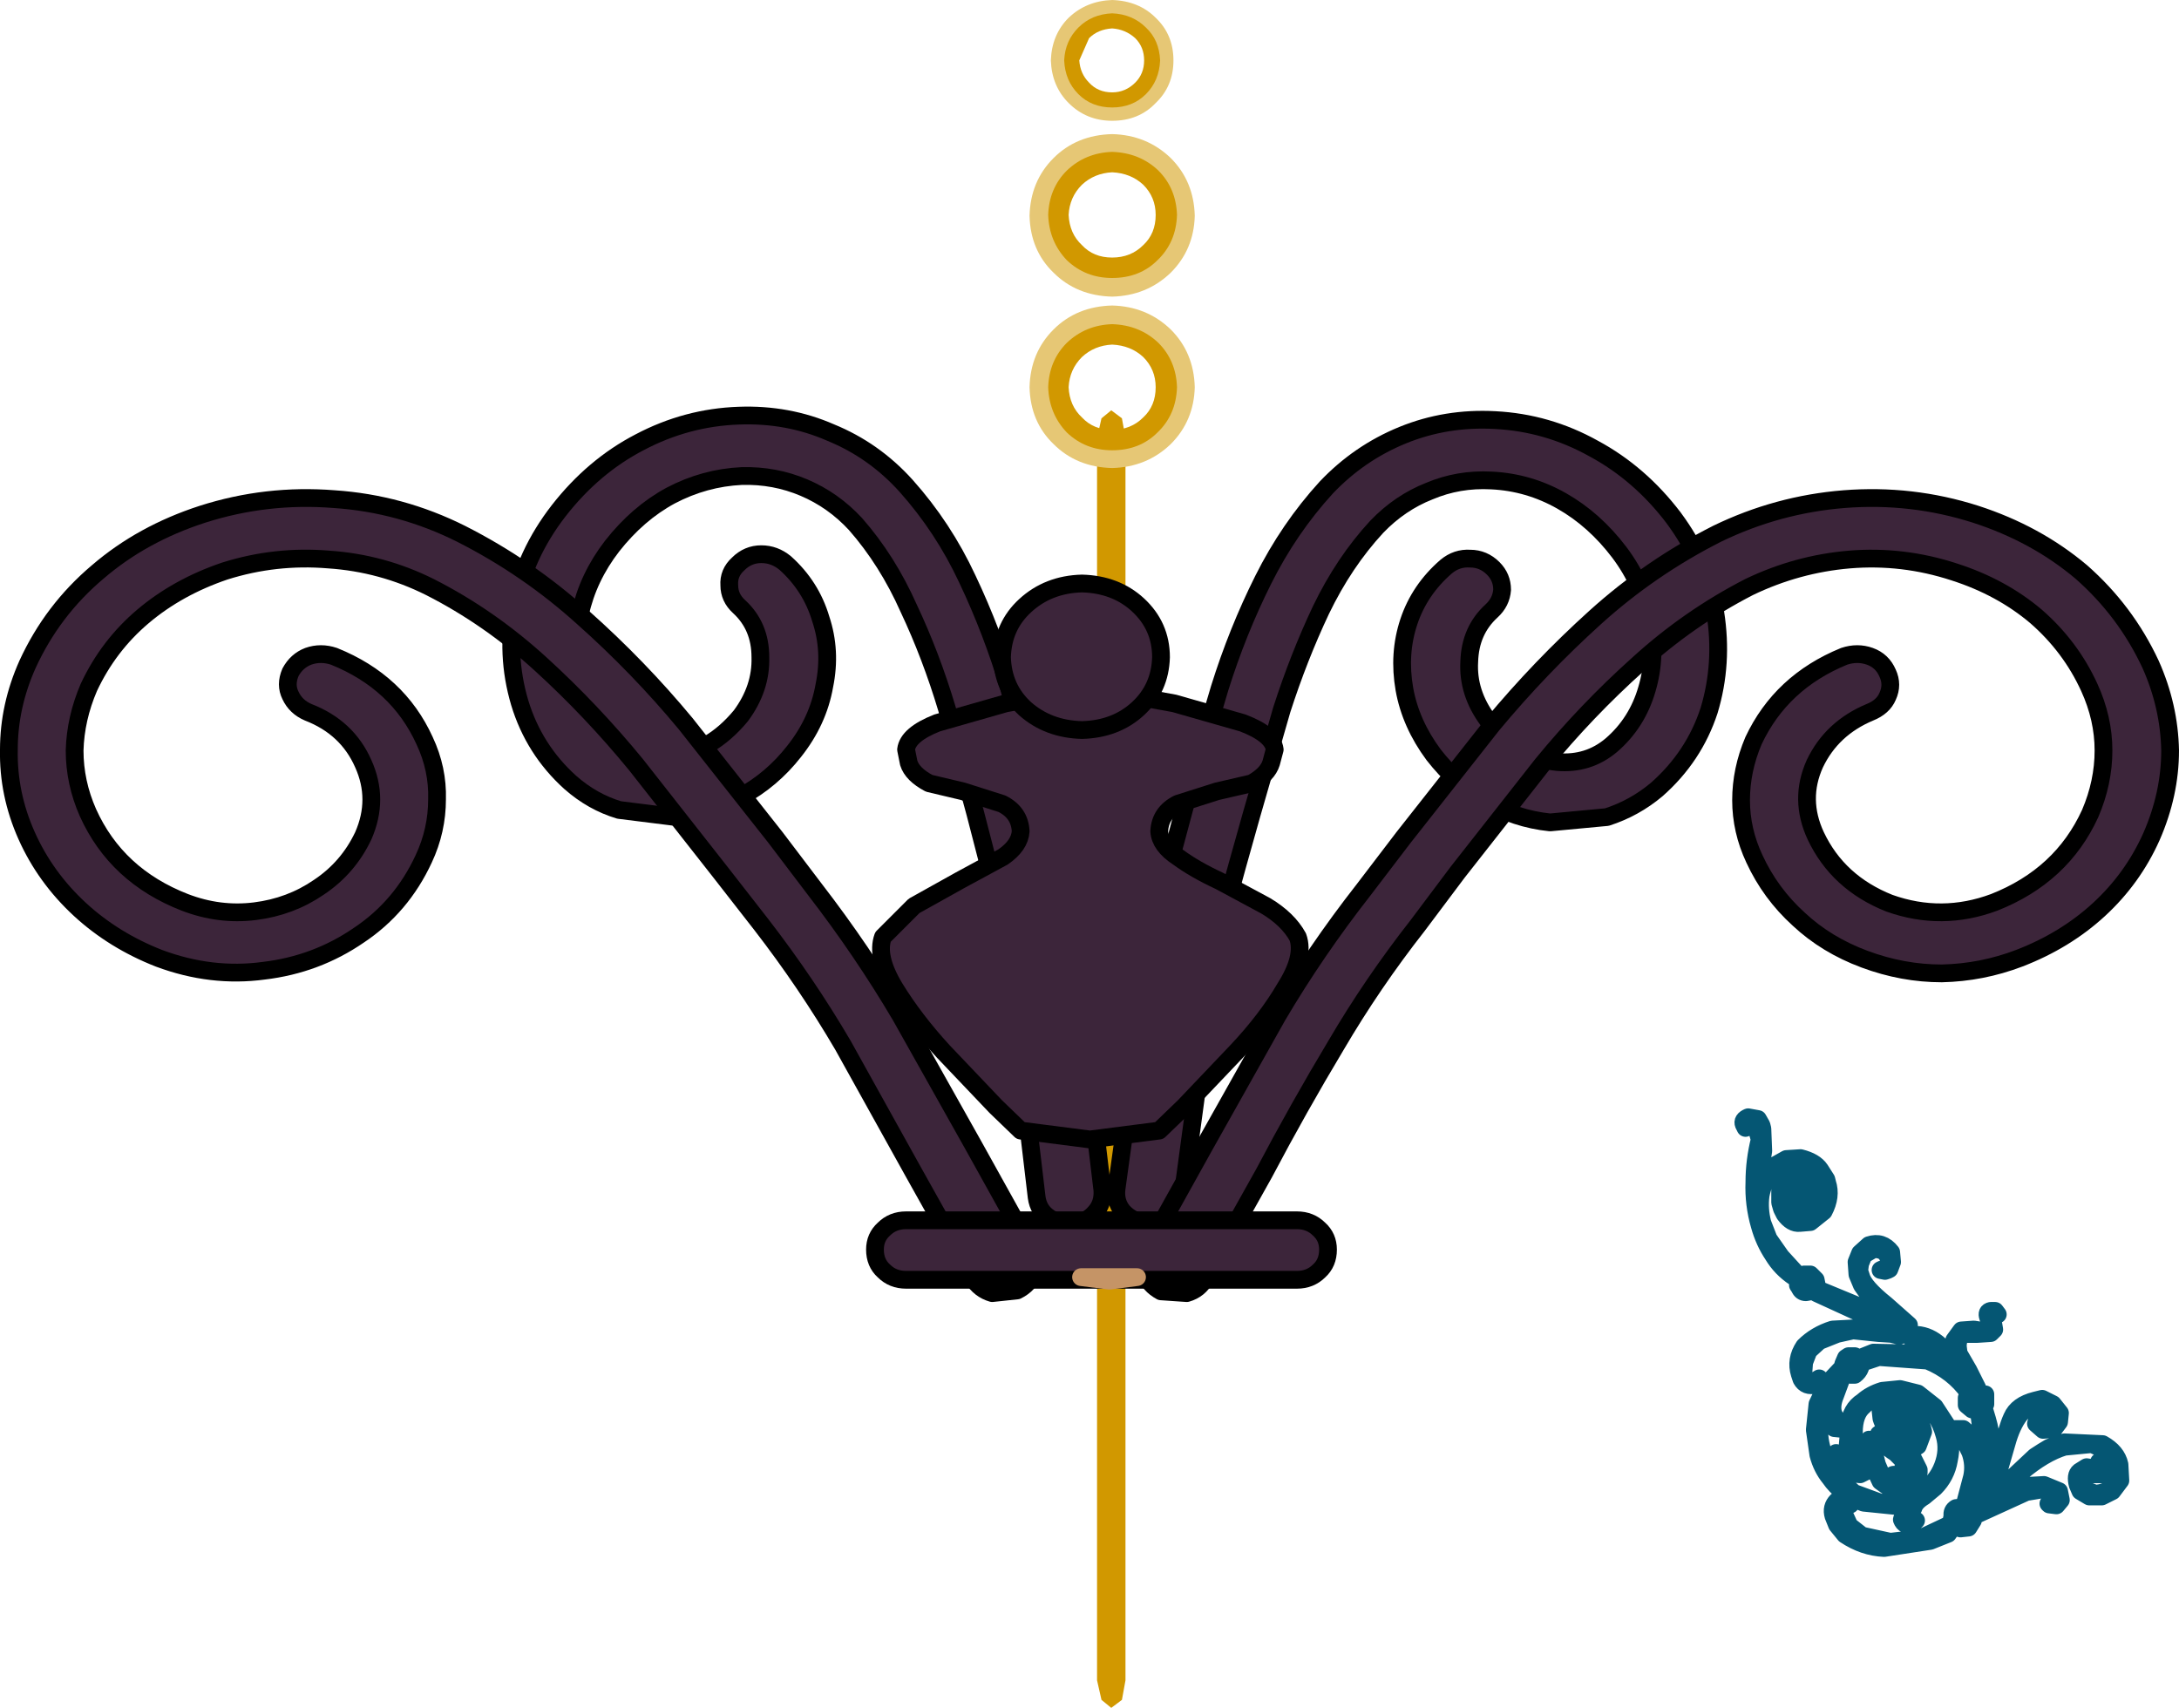
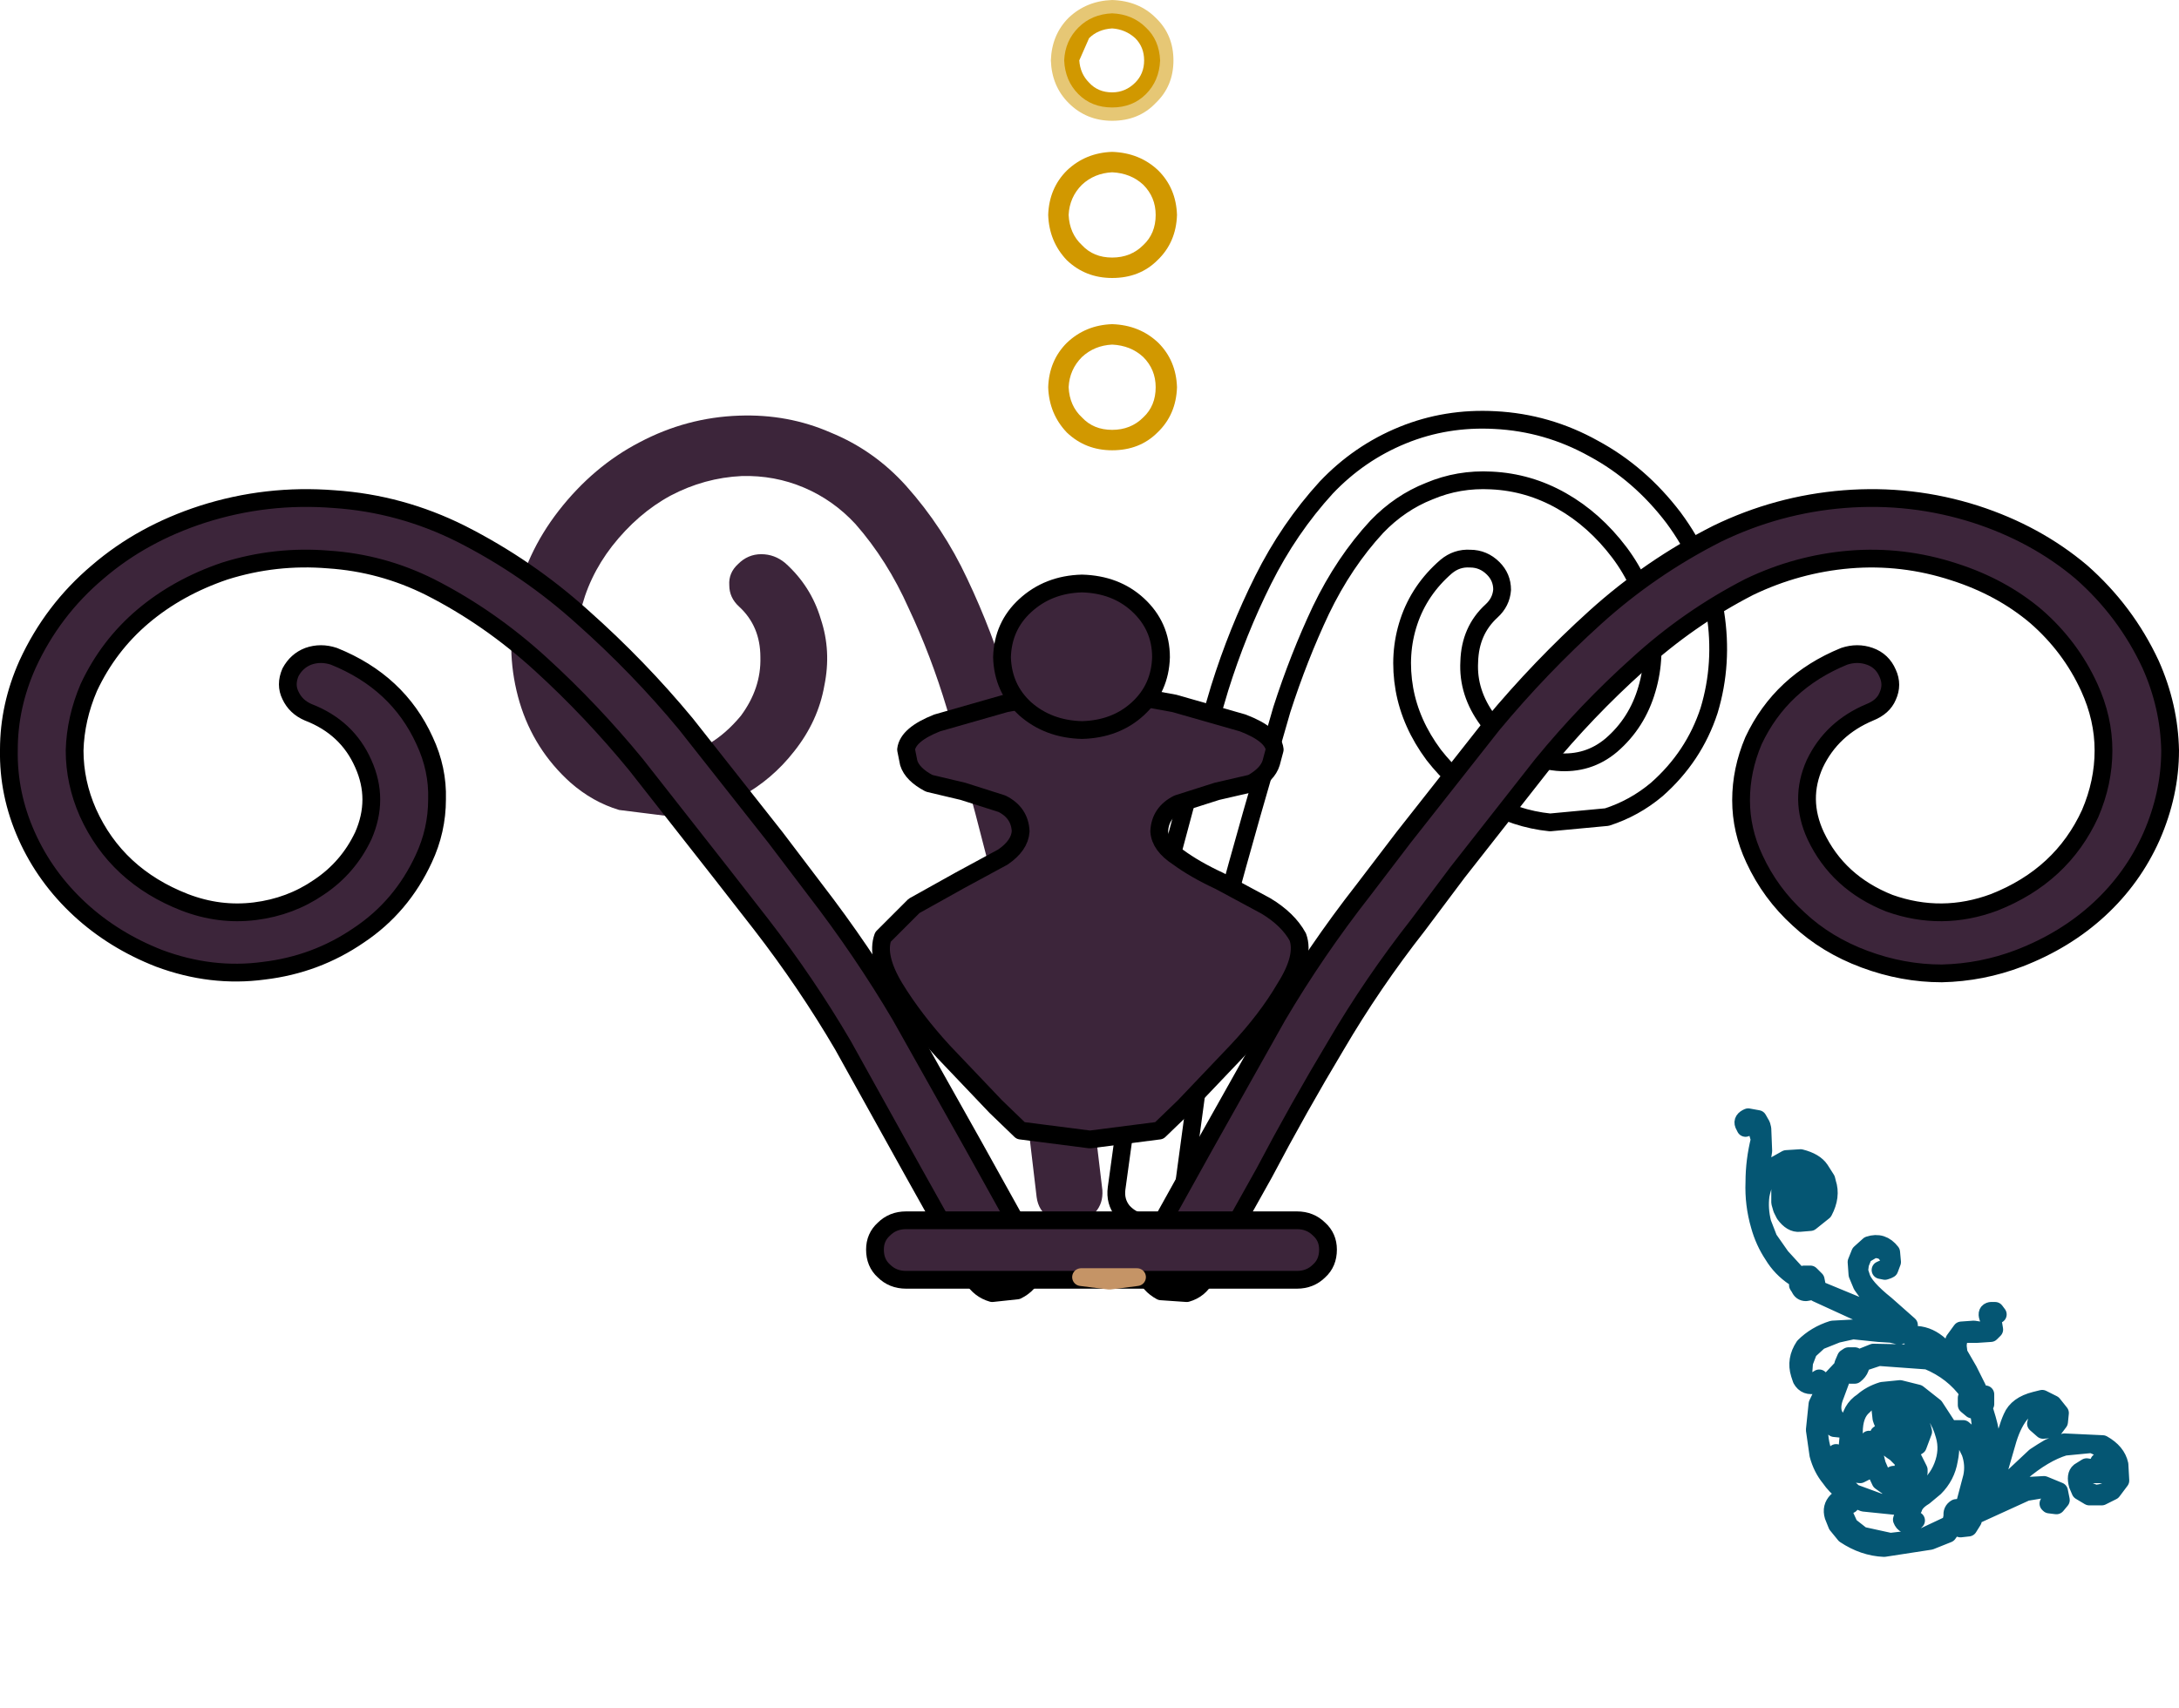
<svg xmlns="http://www.w3.org/2000/svg" height="96.15px" width="122.65px">
  <g transform="matrix(1.0, 0.0, 0.0, 1.0, 64.1, 80.1)">
    <path d="M47.0 5.0 L47.0 4.85 46.9 4.8 46.85 4.75 46.75 4.65 47.15 4.05 Q47.55 3.45 47.65 2.2 L47.3 -0.55 47.6 -0.7 47.75 -0.2 Q48.15 1.15 47.9 2.45 47.65 3.75 46.9 4.8 47.75 4.55 48.85 3.4 L50.45 1.9 Q50.9 1.6 51.25 1.4 L52.1 1.1 54.25 1.2 Q55.05 1.65 55.2 2.35 L55.25 3.25 54.8 3.85 54.2 4.15 53.5 4.15 53.0 3.85 52.85 3.5 Q52.7 2.95 52.95 2.75 L53.35 2.5 54.3 2.65 Q54.45 2.4 54.05 2.3 L54.05 2.2 54.3 2.25 54.55 2.4 54.45 2.9 53.85 2.9 53.35 2.9 Q53.1 2.95 53.05 3.3 L53.35 3.8 53.85 4.0 54.15 3.95 Q55.0 3.75 55.1 2.9 L55.05 2.4 54.55 1.6 53.65 1.2 52.1 1.35 Q50.95 1.7 49.65 2.8 L47.6 4.8 48.95 4.05 50.05 3.55 50.95 3.5 51.8 3.85 51.9 4.35 51.65 4.65 51.25 4.6 51.2 4.55 51.55 4.35 51.55 4.15 51.3 3.85 50.85 3.75 49.95 3.9 47.1 5.2 47.0 5.0 46.95 5.5 46.7 5.9 46.25 5.95 Q46.0 5.9 45.9 5.75 L45.55 6.25 44.55 6.65 41.95 7.05 Q40.8 7.0 39.75 6.3 L39.3 5.75 39.1 5.25 Q38.95 4.75 39.3 4.4 L39.65 4.3 39.85 4.45 40.05 4.6 39.8 4.7 39.7 5.0 39.75 5.25 40.0 5.8 40.7 6.35 42.3 6.7 44.0 6.5 45.7 5.7 45.8 5.25 Q45.75 4.95 46.0 4.8 L46.45 4.75 46.9 3.05 Q47.05 2.35 46.8 1.65 L46.35 0.75 45.85 0.75 Q45.75 0.45 45.95 0.35 L46.4 0.35 46.75 0.65 47.0 1.05 47.1 1.5 Q47.35 2.25 47.15 3.1 L46.5 4.7 46.75 4.95 46.9 5.05 47.0 5.0 M48.1 -5.55 L48.15 -5.25 47.95 -5.05 47.2 -5.0 46.5 -5.0 Q46.1 -4.9 46.1 -4.3 L46.15 -3.9 46.7 -2.95 47.2 -1.95 47.1 -1.9 45.9 -4.05 45.9 -4.65 46.3 -5.2 47.0 -5.25 47.65 -5.15 47.95 -5.5 47.8 -5.95 Q47.7 -6.25 47.95 -6.3 L48.2 -6.3 48.35 -6.1 47.95 -6.0 48.1 -5.55 M38.75 -13.5 Q39.0 -12.75 38.55 -11.9 L37.8 -11.3 37.2 -11.25 Q36.75 -11.2 36.35 -11.75 L36.2 -12.05 36.1 -12.4 36.1 -13.05 Q36.35 -13.6 36.85 -13.75 L37.05 -13.8 37.6 -13.55 37.75 -13.25 Q37.95 -12.7 37.5 -12.4 L37.25 -12.4 Q37.05 -12.4 37.0 -12.55 L37.0 -12.65 37.2 -12.65 Q37.5 -12.75 37.4 -13.0 37.25 -13.4 36.75 -13.25 L36.45 -13.05 Q36.2 -12.85 36.35 -12.45 L36.55 -11.95 36.85 -11.65 37.6 -11.5 Q38.1 -11.6 38.35 -11.95 L38.65 -12.65 38.6 -13.35 Q38.4 -14.1 37.65 -14.5 L36.95 -14.65 36.3 -14.55 35.55 -14.0 Q35.15 -13.6 35.0 -12.8 34.9 -12.05 35.1 -11.25 L35.45 -10.35 36.15 -9.35 37.2 -8.2 37.45 -8.35 37.8 -8.35 38.1 -8.05 38.15 -7.8 38.0 -7.5 38.25 -7.5 40.55 -6.55 Q42.45 -5.8 43.1 -5.25 L42.95 -5.1 38.15 -7.3 38.1 -7.45 37.55 -7.35 Q37.3 -7.35 37.2 -7.6 L37.1 -7.75 37.15 -8.2 37.05 -8.25 36.9 -8.2 Q36.15 -8.7 35.7 -9.45 35.2 -10.2 34.95 -11.1 34.6 -12.3 34.65 -13.55 34.65 -14.75 34.95 -15.95 L34.75 -16.65 34.45 -16.9 34.15 -16.6 34.05 -16.8 Q33.95 -17.05 34.3 -17.2 L34.85 -17.1 35.05 -16.75 35.1 -16.55 35.15 -15.3 34.9 -13.7 35.65 -14.4 36.45 -14.85 37.25 -14.9 Q38.05 -14.7 38.35 -14.25 L38.7 -13.7 38.75 -13.5 M37.5 -8.15 L37.4 -7.85 37.65 -7.65 37.85 -8.0 Q37.65 -8.25 37.5 -8.15 M41.9 -9.7 L41.4 -9.8 40.8 -9.45 40.6 -8.95 40.55 -8.55 40.65 -8.25 Q40.8 -7.65 42.05 -6.65 L43.35 -5.5 43.25 -4.95 41.65 -5.05 40.2 -5.2 39.3 -5.0 38.3 -4.6 37.7 -4.05 37.45 -3.4 37.4 -2.7 37.6 -2.45 37.9 -2.25 38.3 -2.5 38.35 -2.3 38.1 -2.15 Q37.55 -2.0 37.3 -2.45 L37.2 -2.75 Q36.95 -3.55 37.45 -4.3 38.1 -4.95 39.05 -5.25 L40.9 -5.35 42.8 -4.9 43.15 -5.05 43.25 -5.35 42.25 -6.3 41.2 -7.05 40.7 -7.75 40.45 -8.35 40.4 -9.05 40.6 -9.55 41.1 -10.0 Q41.85 -10.25 42.35 -9.6 L42.4 -9.05 42.25 -8.65 42.15 -8.6 42.0 -8.55 41.75 -8.6 42.2 -8.8 42.25 -9.3 41.9 -9.7 M39.8 -3.65 L39.95 -3.75 40.3 -3.75 40.6 -3.55 Q40.75 -3.05 40.3 -2.7 L40.05 -2.7 39.7 -2.9 39.2 -1.55 Q38.95 -0.95 39.1 -0.5 L39.25 -0.2 Q39.3 0.0 39.5 0.05 L39.75 -0.1 Q39.95 0.15 39.65 0.35 L39.15 0.3 38.9 -0.2 Q38.8 -0.5 38.85 -0.85 L38.95 -1.65 Q38.45 -0.95 38.35 -0.1 38.2 0.7 38.5 1.65 L38.95 2.75 40.25 3.95 41.75 4.5 43.45 4.4 43.0 3.95 42.6 3.65 42.45 3.8 41.75 3.3 41.35 2.45 41.0 2.7 40.6 2.9 39.75 2.8 39.35 2.15 39.25 1.7 39.5 1.85 39.85 1.85 40.0 0.15 Q40.05 -0.75 40.75 -1.2 41.2 -1.6 41.85 -1.8 L42.85 -1.9 43.85 -1.65 44.8 -0.9 45.55 0.25 Q45.8 1.15 45.6 2.1 45.45 3.0 44.8 3.65 L44.2 4.15 Q43.7 4.45 43.6 4.8 L43.35 5.05 43.25 5.3 43.5 5.5 43.75 5.5 43.7 5.55 43.55 5.7 Q43.1 5.85 42.95 5.45 L43.0 5.3 43.25 4.75 40.8 4.5 Q39.55 4.05 38.9 3.1 38.45 2.55 38.25 1.8 L38.05 0.4 38.2 -1.05 38.75 -2.2 39.55 -3.05 39.6 -3.0 39.65 -3.3 39.8 -3.65 M40.6 -3.65 L41.35 -3.95 43.85 -3.9 46.35 -2.55 46.6 -2.2 46.8 -1.85 46.7 -1.7 Q45.85 -2.9 44.4 -3.5 L41.65 -3.7 40.75 -3.4 40.6 -3.65 M40.15 -3.5 Q39.8 -3.4 39.9 -3.15 L40.1 -2.95 40.4 -3.2 40.4 -3.35 40.3 -3.5 40.15 -3.5 M40.25 0.55 L40.1 1.95 39.85 2.15 Q39.6 2.2 39.6 2.35 40.0 2.8 40.55 2.65 L40.65 2.6 40.95 2.5 Q41.15 2.35 41.0 1.75 40.9 1.1 41.1 0.95 L41.35 1.5 41.45 1.95 41.55 2.35 41.85 3.05 42.35 3.45 42.4 3.0 Q42.45 2.85 42.65 3.0 L42.65 3.2 43.15 3.7 43.65 4.25 43.75 4.0 43.7 3.6 43.35 3.05 43.0 2.6 43.25 2.6 43.55 2.65 42.6 1.7 Q41.8 1.2 41.65 0.65 L41.8 0.55 42.2 0.9 42.7 1.35 43.15 1.35 43.8 0.65 43.75 0.2 43.45 -0.25 43.1 0.35 42.9 0.5 42.7 0.5 42.25 0.35 Q41.95 0.25 41.8 -0.25 L41.75 -0.7 41.9 -1.15 42.4 -1.65 41.8 -1.55 Q41.15 -1.35 40.8 -0.95 40.25 -0.5 40.25 0.55 M42.5 -1.3 Q42.0 -0.9 42.15 -0.3 L42.2 -0.15 42.5 0.05 42.85 0.1 43.05 -0.15 43.0 -0.6 43.1 -0.7 43.3 -0.65 Q44.0 -0.3 44.15 0.5 L43.85 1.3 43.2 1.7 43.55 1.95 43.9 2.65 43.9 2.8 43.8 2.9 44.1 3.85 Q44.9 3.35 45.25 2.45 45.6 1.55 45.35 0.7 45.0 -0.6 44.0 -1.25 L43.3 -1.45 42.75 -1.4 42.5 -1.3 M50.65 -1.2 Q49.4 -0.85 48.85 1.15 L48.2 3.4 47.95 3.85 Q47.75 4.1 47.55 4.05 48.1 3.45 48.5 1.9 48.85 0.35 49.15 -0.3 49.45 -1.0 50.45 -1.25 L50.85 -1.35 51.45 -1.05 51.85 -0.55 51.8 -0.05 51.5 0.35 50.9 0.4 50.5 0.05 50.6 -0.35 50.75 -0.55 Q51.1 -0.75 51.25 -0.4 L50.85 -0.25 Q50.85 -0.05 51.0 0.05 L51.3 0.15 51.55 -0.1 51.65 -0.6 51.25 -1.05 50.65 -1.2 M43.95 -4.65 L44.55 -4.4 45.2 -3.95 Q44.75 -4.1 44.4 -4.3 L43.95 -4.65 M47.65 -1.05 L47.4 -0.75 47.25 -0.65 46.9 -0.75 46.6 -1.0 46.6 -1.4 46.85 -1.7 47.65 -1.6 47.65 -1.05 M46.95 -1.5 L46.85 -1.2 Q46.95 -0.8 47.3 -0.95 L47.45 -1.2 47.4 -1.35 47.25 -1.55 46.95 -1.5 M46.3 5.05 Q46.0 5.1 46.1 5.5 46.15 5.8 46.5 5.65 L46.7 5.2 46.55 5.1 46.3 5.05" fill="#055673" fill-rule="evenodd" stroke="none" />
    <path d="M47.0 5.0 L47.0 4.85 46.9 4.8 46.85 4.75 46.75 4.65 47.15 4.05 Q47.55 3.45 47.65 2.2 L47.3 -0.55 47.6 -0.7 47.75 -0.2 Q48.15 1.15 47.9 2.45 47.65 3.75 46.9 4.8 47.75 4.55 48.85 3.4 L50.45 1.9 Q50.9 1.6 51.25 1.4 L52.1 1.1 54.25 1.2 Q55.05 1.65 55.2 2.35 L55.25 3.25 54.8 3.85 54.2 4.15 53.5 4.15 53.0 3.85 52.85 3.5 Q52.7 2.95 52.95 2.75 L53.35 2.5 54.3 2.65 Q54.45 2.4 54.05 2.3 L54.05 2.2 54.3 2.25 54.55 2.4 54.45 2.9 53.85 2.9 53.35 2.9 Q53.1 2.95 53.05 3.3 L53.35 3.8 53.85 4.0 54.15 3.95 Q55.0 3.75 55.1 2.9 L55.05 2.4 54.55 1.6 53.65 1.2 52.1 1.35 Q50.95 1.7 49.65 2.8 L47.6 4.8 48.95 4.05 50.05 3.55 50.95 3.5 51.8 3.85 51.9 4.35 51.65 4.65 51.25 4.6 51.2 4.55 51.55 4.35 51.55 4.15 51.3 3.85 50.85 3.75 49.95 3.9 47.1 5.2 47.0 5.0 46.95 5.5 46.7 5.9 46.25 5.95 Q46.0 5.9 45.9 5.75 L45.55 6.25 44.55 6.65 41.95 7.05 Q40.8 7.0 39.75 6.3 L39.3 5.75 39.1 5.25 Q38.95 4.75 39.3 4.4 L39.65 4.3 39.85 4.45 40.05 4.6 39.8 4.7 39.7 5.0 39.75 5.25 40.0 5.8 40.7 6.35 42.3 6.7 44.0 6.5 45.7 5.7 45.8 5.25 Q45.75 4.95 46.0 4.8 L46.45 4.75 46.9 3.05 Q47.05 2.35 46.8 1.65 L46.35 0.75 45.85 0.75 Q45.75 0.45 45.95 0.35 L46.4 0.35 46.75 0.65 47.0 1.05 47.1 1.5 Q47.35 2.25 47.15 3.1 L46.5 4.7 46.75 4.95 46.9 5.05 47.0 5.0 46.95 4.95 47.0 5.0 M48.1 -5.55 L48.15 -5.25 47.95 -5.05 47.2 -5.0 46.5 -5.0 Q46.1 -4.9 46.1 -4.3 L46.15 -3.9 46.7 -2.95 47.2 -1.95 47.1 -1.9 45.9 -4.05 45.9 -4.65 46.3 -5.2 47.0 -5.25 47.65 -5.15 47.95 -5.5 47.8 -5.95 Q47.7 -6.25 47.95 -6.3 L48.2 -6.3 48.35 -6.1 47.95 -6.0 48.1 -5.55 M38.75 -13.5 Q39.0 -12.75 38.55 -11.9 L37.8 -11.3 37.2 -11.25 Q36.75 -11.2 36.35 -11.75 L36.2 -12.05 36.1 -12.4 36.1 -13.05 Q36.35 -13.6 36.85 -13.75 L37.05 -13.8 37.6 -13.55 37.75 -13.25 Q37.95 -12.7 37.5 -12.4 L37.25 -12.4 Q37.05 -12.4 37.0 -12.55 L37.0 -12.65 37.2 -12.65 Q37.5 -12.75 37.4 -13.0 37.25 -13.4 36.75 -13.25 L36.45 -13.05 Q36.2 -12.85 36.35 -12.45 L36.55 -11.95 36.85 -11.65 37.6 -11.5 Q38.1 -11.6 38.35 -11.95 L38.65 -12.65 38.6 -13.35 Q38.4 -14.1 37.65 -14.5 L36.95 -14.65 36.3 -14.55 35.55 -14.0 Q35.15 -13.6 35.0 -12.8 34.9 -12.05 35.1 -11.25 L35.45 -10.35 36.15 -9.35 37.2 -8.2 37.45 -8.35 37.8 -8.35 38.1 -8.05 38.15 -7.8 38.0 -7.5 38.25 -7.5 40.55 -6.55 Q42.45 -5.8 43.1 -5.25 L42.95 -5.1 38.15 -7.3 38.1 -7.45 37.55 -7.35 Q37.3 -7.35 37.2 -7.6 L37.1 -7.75 37.15 -8.2 37.05 -8.25 36.9 -8.2 Q36.15 -8.7 35.7 -9.45 35.2 -10.2 34.95 -11.1 34.6 -12.3 34.65 -13.55 34.65 -14.75 34.95 -15.95 L34.75 -16.65 34.45 -16.9 34.15 -16.6 34.05 -16.8 Q33.95 -17.05 34.3 -17.2 L34.85 -17.1 35.05 -16.75 35.1 -16.55 35.15 -15.3 34.9 -13.7 35.65 -14.4 36.45 -14.85 37.25 -14.9 Q38.05 -14.7 38.35 -14.25 L38.7 -13.7 38.75 -13.5 M37.5 -8.15 L37.4 -7.85 37.65 -7.65 37.85 -8.0 Q37.65 -8.25 37.5 -8.15 M41.9 -9.7 L41.4 -9.8 40.8 -9.45 40.6 -8.95 40.55 -8.55 40.65 -8.25 Q40.8 -7.65 42.05 -6.65 L43.35 -5.5 43.25 -4.95 41.65 -5.05 40.2 -5.2 39.3 -5.0 38.3 -4.6 37.7 -4.05 37.45 -3.4 37.4 -2.7 37.6 -2.45 37.9 -2.25 38.3 -2.5 38.35 -2.3 38.1 -2.15 Q37.55 -2.0 37.3 -2.45 L37.2 -2.75 Q36.95 -3.55 37.45 -4.3 38.1 -4.95 39.05 -5.25 L40.9 -5.35 42.8 -4.9 43.15 -5.05 43.25 -5.35 42.25 -6.3 41.2 -7.05 40.7 -7.75 40.45 -8.35 40.4 -9.05 40.6 -9.55 41.1 -10.0 Q41.85 -10.25 42.35 -9.6 L42.4 -9.05 42.25 -8.65 42.15 -8.6 42.0 -8.55 41.75 -8.6 42.2 -8.8 42.25 -9.3 41.9 -9.7 M43.6 -4.5 L44.85 -3.85 46.25 -2.95 45.1 -4.35 Q44.5 -4.9 43.8 -4.95 L43.6 -4.7 43.6 -4.5 M39.8 -3.65 L39.95 -3.75 40.3 -3.75 40.6 -3.55 Q40.75 -3.05 40.3 -2.7 L40.05 -2.7 39.7 -2.9 39.2 -1.55 Q38.95 -0.95 39.1 -0.5 L39.25 -0.2 Q39.3 0.0 39.5 0.05 L39.75 -0.1 Q39.95 0.15 39.65 0.35 L39.15 0.3 38.9 -0.2 Q38.8 -0.5 38.85 -0.85 L38.95 -1.65 Q38.45 -0.95 38.35 -0.1 38.2 0.7 38.5 1.65 L38.95 2.75 40.25 3.95 41.75 4.5 43.45 4.4 43.0 3.95 42.6 3.65 42.45 3.8 41.75 3.3 41.35 2.45 41.0 2.7 40.6 2.9 39.75 2.8 39.35 2.15 39.25 1.7 39.5 1.85 39.85 1.85 40.0 0.15 Q40.05 -0.75 40.75 -1.2 41.2 -1.6 41.85 -1.8 L42.85 -1.9 43.85 -1.65 44.8 -0.9 45.55 0.25 Q45.8 1.15 45.6 2.1 45.45 3.0 44.8 3.65 L44.2 4.15 Q43.7 4.45 43.6 4.8 L43.35 5.05 43.25 5.3 43.5 5.5 43.75 5.5 43.7 5.55 43.55 5.7 Q43.1 5.85 42.95 5.45 L43.0 5.3 43.25 4.75 40.8 4.5 Q39.55 4.05 38.9 3.1 38.45 2.55 38.25 1.8 L38.05 0.4 38.2 -1.05 38.75 -2.2 39.55 -3.05 39.6 -3.0 39.65 -3.3 39.8 -3.65 M40.6 -3.65 L41.35 -3.95 43.85 -3.9 46.35 -2.55 46.6 -2.2 46.8 -1.85 46.7 -1.7 Q45.85 -2.9 44.4 -3.5 L41.65 -3.7 40.75 -3.4 40.6 -3.65 M40.15 -3.5 Q39.8 -3.4 39.9 -3.15 L40.1 -2.95 40.4 -3.2 40.4 -3.35 40.3 -3.5 40.15 -3.5 M40.25 0.55 L40.1 1.95 39.85 2.15 Q39.6 2.2 39.6 2.35 40.0 2.8 40.55 2.65 L40.65 2.6 40.95 2.5 Q41.15 2.35 41.0 1.75 40.9 1.1 41.1 0.95 L41.35 1.5 41.45 1.95 41.55 2.35 41.85 3.05 42.35 3.45 42.4 3.0 Q42.45 2.85 42.65 3.0 L42.65 3.2 43.15 3.7 43.65 4.25 43.75 4.0 43.7 3.6 43.35 3.05 43.0 2.6 43.25 2.6 43.55 2.65 42.6 1.7 Q41.8 1.2 41.65 0.65 L41.8 0.55 42.2 0.9 42.7 1.35 43.15 1.35 43.8 0.65 43.75 0.2 43.45 -0.25 43.1 0.35 42.9 0.5 42.7 0.5 42.25 0.35 Q41.95 0.25 41.8 -0.25 L41.75 -0.7 41.9 -1.15 42.4 -1.65 41.8 -1.55 Q41.15 -1.35 40.8 -0.95 40.25 -0.5 40.25 0.55 M42.5 -1.3 Q42.0 -0.9 42.15 -0.3 L42.2 -0.15 42.5 0.05 42.85 0.1 43.05 -0.15 43.0 -0.6 43.1 -0.7 43.3 -0.65 Q44.0 -0.3 44.15 0.5 L43.85 1.3 43.2 1.7 43.55 1.95 43.9 2.65 43.9 2.8 43.8 2.9 44.1 3.85 Q44.9 3.35 45.25 2.45 45.6 1.55 45.35 0.7 45.0 -0.6 44.0 -1.25 L43.3 -1.45 42.75 -1.4 42.5 -1.3 M50.65 -1.2 Q49.4 -0.85 48.85 1.15 L48.2 3.4 47.95 3.85 Q47.75 4.1 47.55 4.05 48.1 3.45 48.5 1.9 48.85 0.35 49.15 -0.3 49.45 -1.0 50.45 -1.25 L50.85 -1.35 51.45 -1.05 51.85 -0.55 51.8 -0.05 51.5 0.35 50.9 0.4 50.5 0.05 50.6 -0.35 50.75 -0.55 Q51.1 -0.75 51.25 -0.4 L50.85 -0.25 Q50.85 -0.05 51.0 0.05 L51.3 0.15 51.55 -0.1 51.65 -0.6 51.25 -1.05 50.65 -1.2 M43.95 -4.65 L44.55 -4.4 45.2 -3.95 Q44.75 -4.1 44.4 -4.3 L43.95 -4.65 M47.65 -1.05 L47.4 -0.75 47.25 -0.65 46.9 -0.75 46.6 -1.0 46.6 -1.4 46.85 -1.7 47.65 -1.6 47.65 -1.05 M46.95 -1.5 L46.85 -1.2 Q46.95 -0.8 47.3 -0.95 L47.45 -1.2 47.4 -1.35 47.25 -1.55 46.95 -1.5 M46.3 5.05 Q46.0 5.1 46.1 5.5 46.15 5.8 46.5 5.65 L46.7 5.2 46.55 5.1 46.3 5.05" fill="none" stroke="#055673" stroke-linecap="round" stroke-linejoin="round" stroke-width="1.0" />
-     <path d="M-2.35 -55.45 L-2.1 -56.55 -1.55 -57.0 -0.95 -56.55 -0.75 -55.45 -0.75 14.5 -0.95 15.6 -1.55 16.05 -2.1 15.6 -2.35 14.5 -2.35 -55.45" fill="#d19800" fill-rule="evenodd" stroke="none" />
    <path d="M-13.1 -52.75 Q-11.0 -50.4 -9.65 -47.5 -8.25 -44.55 -7.3 -41.35 L-5.6 -35.1 -4.85 -32.25 Q-3.95 -28.85 -3.5 -25.4 L-2.7 -18.55 -2.05 -13.1 Q-2.0 -12.35 -2.45 -11.85 -2.9 -11.3 -3.7 -11.2 -4.5 -11.15 -5.05 -11.55 -5.65 -11.95 -5.75 -12.7 L-6.4 -18.2 -7.2 -24.95 Q-7.65 -28.2 -8.45 -31.4 L-9.2 -34.3 -10.8 -40.2 Q-11.7 -43.2 -12.95 -45.85 -14.15 -48.55 -15.95 -50.6 -17.2 -51.95 -18.85 -52.65 -20.5 -53.35 -22.35 -53.3 -24.45 -53.2 -26.35 -52.2 -28.2 -51.2 -29.65 -49.35 -31.0 -47.6 -31.45 -45.55 -31.85 -43.55 -31.35 -41.65 -30.85 -39.8 -29.4 -38.5 -28.1 -37.4 -26.35 -37.5 -24.1 -37.75 -22.4 -39.8 -21.25 -41.35 -21.3 -43.1 -21.3 -44.85 -22.5 -45.95 -23.05 -46.45 -23.05 -47.15 -23.1 -47.85 -22.55 -48.35 -22.0 -48.9 -21.25 -48.9 -20.5 -48.9 -19.9 -48.4 -18.45 -47.1 -17.9 -45.25 -17.3 -43.45 -17.7 -41.5 -18.05 -39.5 -19.4 -37.8 -20.65 -36.2 -22.4 -35.25 -24.1 -34.3 -26.05 -34.1 L-29.25 -34.5 Q-30.75 -34.95 -32.0 -36.05 -34.05 -37.9 -34.85 -40.55 -35.65 -43.25 -35.1 -46.05 -34.55 -48.9 -32.65 -51.35 -30.7 -53.85 -28.1 -55.2 -25.45 -56.6 -22.5 -56.7 -19.75 -56.8 -17.35 -55.75 -14.9 -54.75 -13.1 -52.75" fill="#3c253a" fill-rule="evenodd" stroke="none" />
-     <path d="M-13.1 -52.75 Q-14.9 -54.75 -17.35 -55.75 -19.75 -56.8 -22.5 -56.7 -25.45 -56.6 -28.1 -55.2 -30.7 -53.85 -32.65 -51.35 -34.55 -48.9 -35.1 -46.05 -35.65 -43.25 -34.85 -40.55 -34.05 -37.9 -32.0 -36.05 -30.75 -34.95 -29.25 -34.5 L-26.05 -34.1 Q-24.1 -34.3 -22.4 -35.25 -20.65 -36.2 -19.4 -37.8 -18.05 -39.5 -17.7 -41.5 -17.3 -43.45 -17.9 -45.25 -18.45 -47.1 -19.9 -48.4 -20.5 -48.9 -21.25 -48.9 -22.0 -48.9 -22.55 -48.35 -23.1 -47.85 -23.05 -47.15 -23.05 -46.45 -22.5 -45.95 -21.3 -44.85 -21.3 -43.1 -21.25 -41.35 -22.4 -39.8 -24.1 -37.75 -26.35 -37.5 -28.1 -37.4 -29.4 -38.5 -30.85 -39.8 -31.35 -41.65 -31.85 -43.55 -31.45 -45.55 -31.0 -47.6 -29.65 -49.35 -28.2 -51.2 -26.35 -52.2 -24.45 -53.2 -22.35 -53.3 -20.5 -53.35 -18.85 -52.65 -17.2 -51.95 -15.95 -50.6 -14.15 -48.55 -12.95 -45.85 -11.7 -43.2 -10.8 -40.2 L-9.2 -34.3 -8.45 -31.4 Q-7.65 -28.2 -7.2 -24.95 L-6.4 -18.2 -5.75 -12.7 Q-5.65 -11.95 -5.05 -11.55 -4.5 -11.15 -3.7 -11.2 -2.9 -11.3 -2.45 -11.85 -2.0 -12.35 -2.05 -13.1 L-2.7 -18.55 -3.5 -25.4 Q-3.95 -28.85 -4.85 -32.25 L-5.6 -35.1 -7.3 -41.35 Q-8.25 -44.55 -9.65 -47.5 -11.0 -50.4 -13.1 -52.75 Z" fill="none" stroke="#000000" stroke-linecap="round" stroke-linejoin="round" stroke-width="1.0" />
-     <path d="M30.1 -50.95 Q31.95 -48.45 32.45 -45.6 32.9 -42.75 32.1 -40.1 31.25 -37.5 29.15 -35.65 27.9 -34.6 26.35 -34.1 L23.15 -33.8 Q21.2 -34.0 19.5 -35.0 17.85 -36.0 16.6 -37.6 15.3 -39.35 14.95 -41.3 14.6 -43.3 15.2 -45.1 15.8 -46.9 17.3 -48.2 17.9 -48.7 18.65 -48.65 19.4 -48.65 19.95 -48.1 20.45 -47.6 20.45 -46.9 20.4 -46.2 19.85 -45.7 18.65 -44.6 18.6 -42.85 18.5 -41.1 19.65 -39.55 20.4 -38.55 21.45 -37.95 22.45 -37.3 23.55 -37.2 25.3 -37.05 26.6 -38.15 28.05 -39.4 28.6 -41.3 29.15 -43.15 28.75 -45.15 28.4 -47.2 27.05 -49.0 25.65 -50.85 23.8 -51.9 21.95 -52.95 19.85 -53.05 18.0 -53.15 16.35 -52.45 14.7 -51.8 13.4 -50.45 11.55 -48.45 10.25 -45.75 9.0 -43.1 8.05 -40.15 L6.35 -34.25 5.55 -31.4 Q4.65 -28.2 4.1 -24.95 L3.2 -18.25 2.45 -12.7 Q2.3 -12.0 1.75 -11.6 1.15 -11.2 0.35 -11.25 -0.4 -11.35 -0.9 -11.9 -1.35 -12.45 -1.25 -13.2 L-0.5 -18.65 0.45 -25.45 Q1.0 -28.9 1.95 -32.3 L2.7 -35.1 4.55 -41.35 Q5.55 -44.55 7.0 -47.45 8.45 -50.35 10.55 -52.65 12.4 -54.6 14.85 -55.6 17.3 -56.6 20.05 -56.45 23.0 -56.3 25.6 -54.85 28.2 -53.45 30.1 -50.95" fill="#3c253a" fill-rule="evenodd" stroke="none" />
    <path d="M30.1 -50.95 Q28.2 -53.45 25.6 -54.85 23.0 -56.3 20.05 -56.45 17.3 -56.6 14.85 -55.6 12.4 -54.6 10.55 -52.65 8.45 -50.35 7.0 -47.45 5.55 -44.55 4.55 -41.35 L2.7 -35.1 1.95 -32.3 Q1.0 -28.9 0.45 -25.45 L-0.5 -18.65 -1.25 -13.2 Q-1.35 -12.45 -0.9 -11.9 -0.4 -11.35 0.35 -11.25 1.15 -11.2 1.75 -11.6 2.3 -12.0 2.45 -12.7 L3.2 -18.25 4.1 -24.95 Q4.65 -28.2 5.55 -31.4 L6.35 -34.25 8.05 -40.15 Q9.0 -43.1 10.25 -45.75 11.55 -48.45 13.4 -50.45 14.7 -51.8 16.35 -52.45 18.0 -53.15 19.85 -53.05 21.95 -52.95 23.8 -51.9 25.65 -50.85 27.05 -49.0 28.4 -47.2 28.75 -45.15 29.15 -43.15 28.6 -41.3 28.05 -39.4 26.6 -38.15 25.3 -37.05 23.55 -37.2 22.45 -37.3 21.45 -37.95 20.4 -38.55 19.65 -39.55 18.5 -41.1 18.6 -42.85 18.65 -44.6 19.85 -45.7 20.4 -46.2 20.45 -46.9 20.45 -47.6 19.95 -48.1 19.4 -48.65 18.65 -48.65 17.9 -48.7 17.3 -48.2 15.8 -46.9 15.2 -45.1 14.6 -43.3 14.95 -41.3 15.3 -39.35 16.6 -37.6 17.85 -36.0 19.5 -35.0 21.2 -34.0 23.15 -33.8 L26.35 -34.1 Q27.9 -34.6 29.15 -35.65 31.25 -37.5 32.1 -40.1 32.9 -42.75 32.45 -45.6 31.95 -48.45 30.1 -50.95 Z" fill="none" stroke="#000000" stroke-linecap="round" stroke-linejoin="round" stroke-width="1.0" />
-     <path d="M1.8 -61.55 Q3.1 -60.25 3.15 -58.3 3.1 -56.4 1.8 -55.1 0.45 -53.8 -1.5 -53.75 -3.5 -53.8 -4.8 -55.1 -6.1 -56.35 -6.15 -58.3 -6.1 -60.25 -4.8 -61.55 -3.5 -62.85 -1.5 -62.9 0.45 -62.85 1.8 -61.55 M1.65 -58.3 Q1.6 -59.65 0.7 -60.5 -0.15 -61.4 -1.5 -61.4 -2.85 -61.4 -3.7 -60.5 -4.6 -59.65 -4.65 -58.3 -4.6 -57.0 -3.7 -56.15 -2.85 -55.25 -1.5 -55.25 -0.15 -55.25 0.7 -56.15 1.6 -57.0 1.65 -58.3" fill="#e6c775" fill-rule="evenodd" stroke="none" />
    <path d="M1.1 -60.8 Q2.1 -59.8 2.15 -58.3 2.1 -56.75 1.05 -55.75 0.05 -54.75 -1.5 -54.75 -3.0 -54.75 -4.05 -55.75 -5.05 -56.8 -5.1 -58.3 -5.05 -59.8 -4.05 -60.8 -3.0 -61.8 -1.5 -61.85 0.05 -61.8 1.1 -60.8 M0.95 -58.3 Q0.95 -59.3 0.25 -60.0 -0.45 -60.65 -1.5 -60.7 -2.5 -60.65 -3.2 -60.0 -3.9 -59.3 -3.95 -58.3 -3.9 -57.25 -3.2 -56.6 -2.55 -55.9 -1.5 -55.9 -0.45 -55.9 0.25 -56.6 0.95 -57.25 0.95 -58.3" fill="#d19800" fill-rule="evenodd" stroke="none" />
-     <path d="M1.8 -71.2 Q3.1 -69.9 3.15 -67.95 3.1 -66.05 1.8 -64.75 0.45 -63.45 -1.5 -63.4 -3.5 -63.45 -4.8 -64.75 -6.1 -66.0 -6.15 -67.95 -6.1 -69.9 -4.8 -71.2 -3.5 -72.5 -1.5 -72.55 0.45 -72.5 1.8 -71.2 M1.65 -67.95 Q1.6 -69.3 0.7 -70.15 -0.15 -71.05 -1.5 -71.05 -2.85 -71.05 -3.7 -70.15 -4.6 -69.3 -4.65 -67.95 -4.6 -66.65 -3.7 -65.8 -2.85 -64.9 -1.5 -64.9 -0.15 -64.9 0.7 -65.8 1.6 -66.65 1.65 -67.95" fill="#e6c775" fill-rule="evenodd" stroke="none" />
    <path d="M1.1 -70.5 Q2.1 -69.5 2.15 -68.0 2.1 -66.45 1.05 -65.45 0.05 -64.45 -1.5 -64.45 -3.0 -64.45 -4.05 -65.45 -5.05 -66.5 -5.1 -68.0 -5.05 -69.5 -4.05 -70.5 -3.0 -71.5 -1.5 -71.55 0.05 -71.5 1.1 -70.5 M0.95 -68.0 Q0.95 -69.0 0.25 -69.7 -0.45 -70.35 -1.5 -70.4 -2.5 -70.35 -3.2 -69.7 -3.9 -69.0 -3.95 -68.0 -3.9 -66.95 -3.2 -66.3 -2.55 -65.6 -1.5 -65.6 -0.45 -65.6 0.25 -66.3 0.95 -66.95 0.95 -68.0" fill="#d19800" fill-rule="evenodd" stroke="none" />
    <path d="M0.95 -79.1 Q1.95 -78.15 1.95 -76.7 1.95 -75.25 0.95 -74.3 0.0 -73.3 -1.5 -73.3 -2.95 -73.3 -3.95 -74.3 -4.9 -75.25 -4.95 -76.7 -4.9 -78.15 -3.95 -79.1 -2.95 -80.05 -1.5 -80.1 0.0 -80.05 0.95 -79.1 M0.85 -76.7 Q0.85 -77.65 0.15 -78.3 -0.5 -78.95 -1.5 -79.0 -2.5 -78.95 -3.15 -78.3 -3.8 -77.65 -3.85 -76.7 -3.8 -75.7 -3.15 -75.05 -2.5 -74.4 -1.5 -74.4 -0.5 -74.4 0.15 -75.05 0.85 -75.7 0.85 -76.7" fill="#e6c775" fill-rule="evenodd" stroke="none" />
    <path d="M-1.5 -79.35 Q-0.35 -79.3 0.4 -78.55 1.15 -77.85 1.2 -76.7 1.15 -75.55 0.4 -74.8 -0.35 -74.05 -1.5 -74.05 -2.65 -74.05 -3.4 -74.8 -4.15 -75.55 -4.2 -76.7 -4.15 -77.8 -3.4 -78.55 -2.65 -79.3 -1.5 -79.35 M0.3 -76.7 Q0.3 -77.45 -0.2 -77.95 -0.75 -78.45 -1.5 -78.5 -2.3 -78.45 -2.8 -77.95 L-3.35 -76.7 Q-3.3 -75.95 -2.8 -75.45 -2.3 -74.9 -1.5 -74.9 -0.75 -74.9 -0.2 -75.45 0.3 -75.95 0.3 -76.7" fill="#d19800" fill-rule="evenodd" stroke="none" />
    <path d="M-20.45 -32.95 L-18.25 -30.05 Q-15.55 -26.55 -13.4 -22.9 L-9.3 -15.6 -6.05 -9.75 Q-5.7 -9.1 -5.95 -8.45 -6.15 -7.8 -6.85 -7.45 L-8.25 -7.3 Q-8.95 -7.5 -9.35 -8.15 L-12.65 -14.05 -16.65 -21.25 Q-18.7 -24.75 -21.25 -28.05 L-23.55 -31.0 -28.3 -37.05 Q-30.8 -40.1 -33.65 -42.7 -36.55 -45.35 -39.9 -47.05 -42.6 -48.4 -45.6 -48.6 -48.6 -48.85 -51.45 -47.95 -54.1 -47.05 -56.05 -45.4 -58.0 -43.75 -59.1 -41.4 -59.85 -39.65 -59.9 -37.85 -59.9 -36.05 -59.15 -34.35 -57.55 -30.8 -53.7 -29.3 -51.75 -28.55 -49.75 -28.8 -47.75 -29.05 -46.15 -30.15 -44.5 -31.25 -43.65 -33.05 -42.75 -35.1 -43.65 -37.1 -44.55 -39.15 -46.75 -40.0 -47.45 -40.3 -47.75 -40.95 -48.05 -41.55 -47.75 -42.25 -47.4 -42.9 -46.75 -43.15 -46.05 -43.4 -45.3 -43.15 -41.7 -41.7 -40.2 -38.4 -39.45 -36.8 -39.5 -35.1 -39.5 -33.35 -40.25 -31.75 -41.5 -29.05 -43.9 -27.45 -46.3 -25.8 -49.25 -25.45 -52.2 -25.05 -55.15 -26.15 -57.7 -27.15 -59.6 -28.9 -61.55 -30.7 -62.6 -33.05 -63.65 -35.4 -63.6 -37.9 -63.6 -40.35 -62.55 -42.7 -61.15 -45.75 -58.6 -47.9 -56.1 -50.05 -52.7 -51.15 -49.1 -52.3 -45.3 -52.0 -41.55 -51.75 -38.15 -50.05 -34.4 -48.15 -31.3 -45.35 -28.15 -42.55 -25.5 -39.35 L-20.45 -32.95" fill="#3c253a" fill-rule="evenodd" stroke="none" />
    <path d="M-20.45 -32.95 L-25.5 -39.35 Q-28.15 -42.55 -31.3 -45.35 -34.4 -48.15 -38.15 -50.05 -41.55 -51.75 -45.3 -52.0 -49.1 -52.3 -52.7 -51.15 -56.1 -50.05 -58.6 -47.9 -61.15 -45.75 -62.55 -42.7 -63.6 -40.35 -63.6 -37.9 -63.65 -35.4 -62.6 -33.05 -61.55 -30.7 -59.6 -28.9 -57.7 -27.15 -55.15 -26.15 -52.2 -25.05 -49.25 -25.45 -46.3 -25.8 -43.9 -27.45 -41.5 -29.05 -40.25 -31.75 -39.5 -33.35 -39.5 -35.1 -39.45 -36.8 -40.2 -38.4 -41.7 -41.7 -45.3 -43.15 -46.05 -43.4 -46.75 -43.15 -47.4 -42.9 -47.75 -42.25 -48.05 -41.55 -47.75 -40.95 -47.45 -40.3 -46.75 -40.0 -44.55 -39.15 -43.65 -37.1 -42.75 -35.1 -43.65 -33.05 -44.5 -31.25 -46.15 -30.15 -47.75 -29.05 -49.75 -28.8 -51.75 -28.55 -53.7 -29.3 -57.55 -30.8 -59.15 -34.35 -59.9 -36.05 -59.9 -37.85 -59.85 -39.65 -59.1 -41.4 -58.0 -43.75 -56.05 -45.4 -54.1 -47.05 -51.45 -47.95 -48.6 -48.85 -45.6 -48.6 -42.6 -48.4 -39.9 -47.05 -36.55 -45.35 -33.65 -42.7 -30.8 -40.1 -28.3 -37.05 L-23.55 -31.0 -21.25 -28.05 Q-18.7 -24.75 -16.65 -21.25 L-12.65 -14.05 -9.35 -8.15 Q-8.95 -7.5 -8.25 -7.3 L-6.85 -7.45 Q-6.15 -7.8 -5.95 -8.45 -5.7 -9.1 -6.05 -9.75 L-9.3 -15.6 -13.4 -22.9 Q-15.55 -26.55 -18.25 -30.05 L-20.45 -32.95 Z" fill="none" stroke="#000000" stroke-linecap="round" stroke-linejoin="round" stroke-width="1.0" />
    <path d="M53.05 -47.9 Q55.55 -45.7 56.95 -42.7 58.0 -40.35 58.05 -37.85 58.05 -35.4 57.0 -33.0 55.95 -30.65 54.05 -28.9 52.15 -27.15 49.55 -26.15 47.45 -25.35 45.2 -25.3 43.0 -25.3 40.85 -26.1 38.7 -26.9 37.15 -28.35 35.55 -29.8 34.65 -31.75 33.9 -33.35 33.9 -35.05 33.9 -36.75 34.6 -38.4 36.15 -41.7 39.7 -43.15 40.45 -43.4 41.15 -43.15 41.85 -42.9 42.15 -42.2 42.45 -41.55 42.15 -40.9 41.9 -40.3 41.15 -40.0 39.0 -39.1 38.05 -37.1 37.15 -35.1 38.1 -33.05 39.35 -30.4 42.25 -29.25 45.2 -28.2 48.15 -29.3 51.95 -30.8 53.55 -34.3 54.3 -36.05 54.3 -37.85 54.3 -39.65 53.5 -41.4 52.45 -43.7 50.5 -45.4 48.55 -47.05 45.9 -47.9 43.0 -48.85 40.0 -48.6 37.05 -48.35 34.35 -47.05 30.95 -45.3 28.1 -42.7 25.2 -40.1 22.7 -37.05 L17.95 -31.0 15.7 -28.0 Q13.15 -24.75 11.1 -21.25 9.0 -17.75 7.05 -14.05 L3.75 -8.15 Q3.4 -7.5 2.7 -7.3 L1.25 -7.4 Q0.6 -7.75 0.35 -8.4 0.1 -9.1 0.45 -9.75 L3.7 -15.6 7.8 -22.9 Q9.95 -26.55 12.65 -30.0 L14.9 -32.95 19.9 -39.3 Q22.6 -42.55 25.7 -45.35 28.8 -48.15 32.55 -50.05 35.95 -51.7 39.7 -52.0 43.5 -52.3 47.1 -51.15 50.5 -50.05 53.05 -47.9" fill="#3c253a" fill-rule="evenodd" stroke="none" />
    <path d="M53.05 -47.9 Q50.5 -50.05 47.1 -51.15 43.5 -52.3 39.7 -52.0 35.95 -51.7 32.55 -50.05 28.8 -48.15 25.7 -45.35 22.6 -42.55 19.9 -39.3 L14.9 -32.95 12.65 -30.0 Q9.95 -26.55 7.8 -22.9 L3.7 -15.6 0.45 -9.75 Q0.1 -9.1 0.35 -8.4 0.6 -7.75 1.25 -7.4 L2.7 -7.3 Q3.4 -7.5 3.75 -8.15 L7.05 -14.05 Q9.0 -17.75 11.1 -21.25 13.15 -24.75 15.7 -28.0 L17.95 -31.0 22.7 -37.05 Q25.2 -40.1 28.1 -42.7 30.95 -45.3 34.35 -47.05 37.05 -48.35 40.0 -48.6 43.0 -48.85 45.9 -47.9 48.55 -47.05 50.5 -45.4 52.45 -43.7 53.5 -41.4 54.3 -39.65 54.3 -37.85 54.3 -36.05 53.55 -34.3 51.95 -30.8 48.15 -29.3 45.2 -28.2 42.25 -29.25 39.35 -30.4 38.1 -33.05 37.15 -35.1 38.05 -37.1 39.0 -39.1 41.15 -40.0 41.9 -40.3 42.15 -40.9 42.45 -41.55 42.15 -42.2 41.85 -42.9 41.15 -43.15 40.45 -43.4 39.7 -43.15 36.15 -41.7 34.6 -38.4 33.9 -36.75 33.9 -35.05 33.9 -33.35 34.65 -31.75 35.55 -29.8 37.15 -28.35 38.7 -26.9 40.85 -26.1 43.0 -25.3 45.2 -25.3 47.45 -25.35 49.55 -26.15 52.15 -27.15 54.05 -28.9 55.95 -30.65 57.0 -33.0 58.05 -35.4 58.05 -37.85 58.0 -40.35 56.95 -42.7 55.55 -45.7 53.05 -47.9 Z" fill="none" stroke="#000000" stroke-linecap="round" stroke-linejoin="round" stroke-width="1.0" />
    <path d="M10.65 -9.75 Q10.65 -9.0 10.15 -8.55 9.65 -8.05 8.9 -8.05 L-13.1 -8.05 Q-13.85 -8.05 -14.35 -8.55 -14.85 -9.0 -14.85 -9.75 -14.85 -10.45 -14.35 -10.9 -13.85 -11.4 -13.1 -11.4 L8.9 -11.4 Q9.65 -11.4 10.15 -10.9 10.65 -10.45 10.65 -9.75" fill="#3c253a" fill-rule="evenodd" stroke="none" />
    <path d="M10.65 -9.75 Q10.65 -9.0 10.15 -8.55 9.65 -8.05 8.9 -8.05 L-13.1 -8.05 Q-13.85 -8.05 -14.35 -8.55 -14.85 -9.0 -14.85 -9.75 -14.85 -10.45 -14.35 -10.9 -13.85 -11.4 -13.1 -11.4 L8.9 -11.4 Q9.65 -11.4 10.15 -10.9 10.65 -10.45 10.65 -9.75 Z" fill="none" stroke="#000000" stroke-linecap="round" stroke-linejoin="round" stroke-width="1.0" />
    <path d="M5.5 -20.9 L2.55 -17.8 1.15 -16.45 -2.75 -15.95 -6.65 -16.45 -8.05 -17.8 -11.0 -20.9 Q-12.65 -22.7 -13.75 -24.5 -14.8 -26.25 -14.4 -27.35 L-12.65 -29.1 -10.05 -30.55 -7.65 -31.85 Q-6.7 -32.5 -6.65 -33.3 -6.7 -34.35 -7.7 -34.85 L-9.9 -35.55 -11.8 -36.0 Q-12.75 -36.5 -12.95 -37.15 L-13.1 -37.9 Q-13.0 -38.75 -11.35 -39.4 L-7.5 -40.5 -3.65 -41.2 -3.55 -41.2 -2.75 -41.3 -1.9 -41.2 -1.85 -41.2 2.0 -40.5 5.85 -39.4 Q7.55 -38.75 7.65 -37.9 L7.45 -37.15 Q7.25 -36.5 6.35 -36.0 L4.4 -35.55 2.2 -34.85 Q1.2 -34.35 1.15 -33.3 1.2 -32.5 2.2 -31.85 3.15 -31.15 4.55 -30.5 L7.15 -29.1 Q8.4 -28.35 8.95 -27.35 9.35 -26.25 8.25 -24.5 7.2 -22.7 5.5 -20.9" fill="#3c253a" fill-rule="evenodd" stroke="none" />
    <path d="M5.5 -20.9 L2.55 -17.8 1.15 -16.45 -2.75 -15.95 -6.65 -16.45 -8.05 -17.8 -11.0 -20.9 Q-12.65 -22.7 -13.75 -24.5 -14.8 -26.25 -14.4 -27.35 L-12.65 -29.1 -10.05 -30.55 -7.65 -31.85 Q-6.7 -32.5 -6.65 -33.3 -6.7 -34.35 -7.7 -34.85 L-9.9 -35.55 -11.8 -36.0 Q-12.75 -36.5 -12.95 -37.15 L-13.1 -37.9 Q-13.0 -38.75 -11.35 -39.4 L-7.5 -40.5 -3.65 -41.2 -3.55 -41.2 -2.75 -41.3 -1.9 -41.2 -1.85 -41.2 2.0 -40.5 5.85 -39.4 Q7.55 -38.75 7.65 -37.9 L7.45 -37.15 Q7.25 -36.5 6.35 -36.0 L4.4 -35.55 2.2 -34.85 Q1.2 -34.35 1.15 -33.3 1.2 -32.5 2.2 -31.85 3.15 -31.15 4.55 -30.5 L7.15 -29.1 Q8.4 -28.35 8.95 -27.35 9.35 -26.25 8.25 -24.5 7.2 -22.7 5.5 -20.9 Z" fill="none" stroke="#000000" stroke-linecap="round" stroke-linejoin="round" stroke-width="1.0" />
    <path d="M-3.25 -8.2 L-1.65 -8.0 -0.1 -8.2 -3.25 -8.2 Z" fill="none" stroke="#c59466" stroke-linecap="round" stroke-linejoin="round" stroke-width="1.0" />
    <path d="M1.25 -43.1 Q1.2 -41.35 -0.05 -40.2 -1.3 -39.05 -3.2 -39.0 -5.1 -39.05 -6.4 -40.2 -7.65 -41.35 -7.7 -43.1 -7.65 -44.85 -6.4 -46.0 -5.1 -47.2 -3.2 -47.25 -1.3 -47.2 -0.05 -46.05 1.25 -44.85 1.25 -43.1" fill="#3c253a" fill-rule="evenodd" stroke="none" />
    <path d="M1.25 -43.1 Q1.2 -41.35 -0.05 -40.2 -1.3 -39.05 -3.2 -39.0 -5.1 -39.05 -6.4 -40.2 -7.65 -41.35 -7.7 -43.1 -7.65 -44.85 -6.4 -46.0 -5.1 -47.2 -3.2 -47.25 -1.3 -47.2 -0.05 -46.05 1.25 -44.85 1.25 -43.1 Z" fill="none" stroke="#000000" stroke-linecap="round" stroke-linejoin="round" stroke-width="1.0" />
  </g>
</svg>